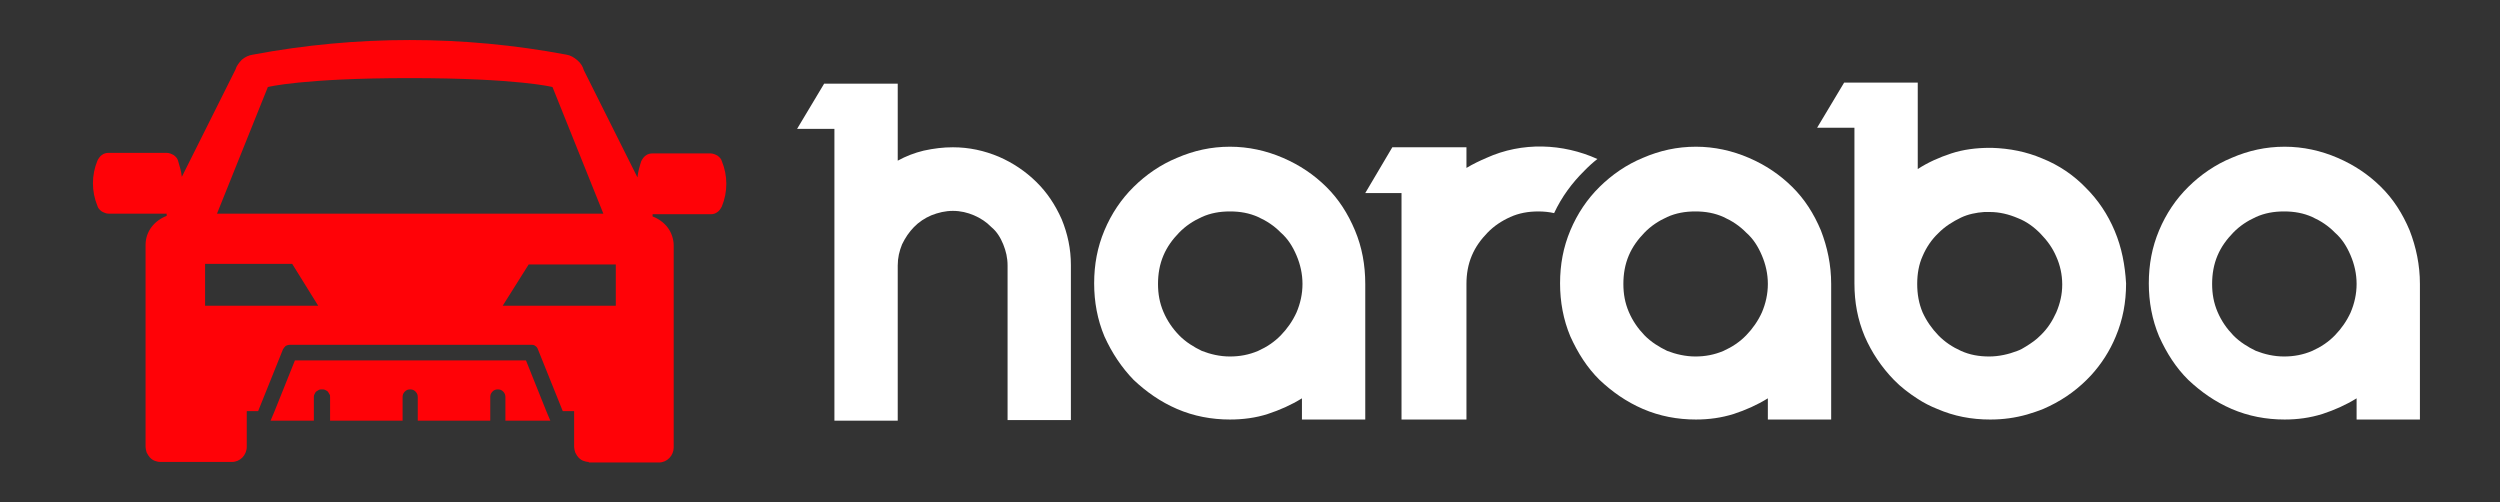
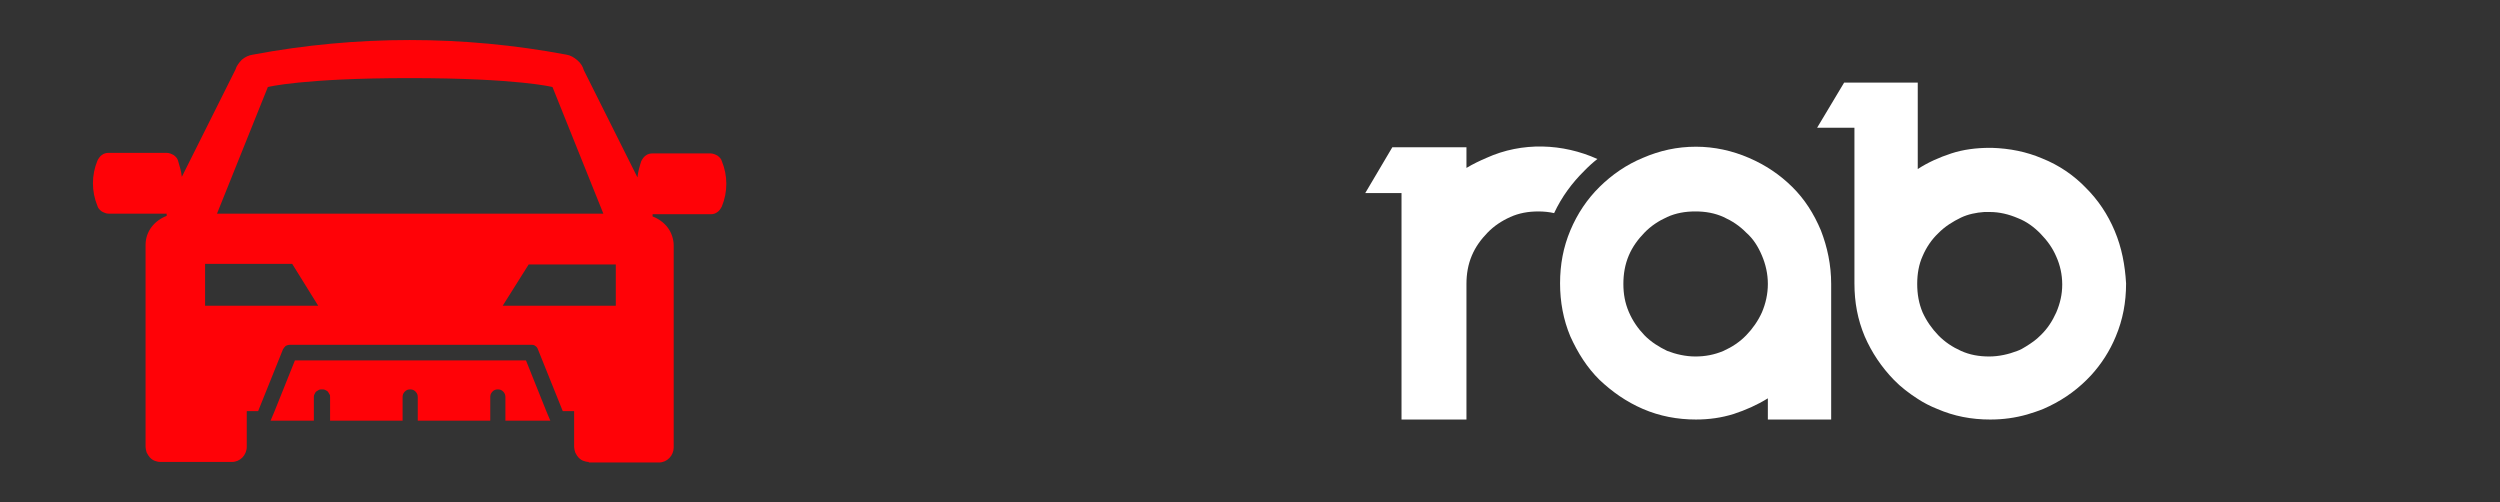
<svg xmlns="http://www.w3.org/2000/svg" width="239" height="48" viewBox="0 0 239 48" fill="none">
  <rect x="0" y="0" width="239" height="48" fill="#333333" stroke="none" />
-   <path d="M91.099 14.08C92.651 14.08 94.1 14.4 95.497 14.987C96.842 15.573 98.031 16.373 99.066 17.387C100.101 18.4 100.877 19.573 101.497 20.96C102.066 22.347 102.377 23.787 102.377 25.333V40.16H96.324V25.387C96.324 24.64 96.169 24 95.91 23.36C95.652 22.72 95.29 22.133 94.772 21.707C94.307 21.227 93.738 20.853 93.117 20.587C92.496 20.32 91.824 20.16 91.099 20.16C90.375 20.16 89.703 20.32 89.03 20.587C88.409 20.853 87.84 21.227 87.375 21.707C86.909 22.187 86.547 22.72 86.237 23.36C85.978 24 85.823 24.64 85.823 25.387V26.293V40.213H79.77V26.293V25.387V18.453V12.32H76.201L78.787 8H79.77H85.823V15.36C86.599 14.933 87.426 14.613 88.306 14.4C89.289 14.187 90.168 14.08 91.099 14.08Z" fill="white" />
-   <path d="M130.519 27.146V40.106H124.466V38.08C123.432 38.72 122.345 39.2 121.207 39.573C120.069 39.946 118.828 40.106 117.586 40.106C115.827 40.106 114.12 39.786 112.516 39.093C110.913 38.4 109.568 37.44 108.378 36.32C107.24 35.146 106.308 33.76 105.584 32.16C104.912 30.56 104.601 28.853 104.601 27.093C104.601 25.28 104.912 23.626 105.584 22.026C106.257 20.426 107.188 19.04 108.378 17.866C109.568 16.693 110.964 15.733 112.516 15.093C114.12 14.4 115.775 14.026 117.586 14.026C119.345 14.026 121.052 14.4 122.656 15.093C124.259 15.786 125.604 16.693 126.794 17.866C127.984 19.04 128.863 20.426 129.536 22.026C130.208 23.626 130.519 25.333 130.519 27.146ZM117.586 34.08C118.517 34.08 119.397 33.92 120.276 33.546C121.104 33.173 121.828 32.693 122.449 32.053C123.07 31.413 123.587 30.666 123.949 29.866C124.311 29.013 124.518 28.106 124.518 27.146C124.518 26.186 124.311 25.28 123.949 24.426C123.587 23.573 123.121 22.826 122.449 22.24C121.828 21.6 121.104 21.12 120.276 20.746C119.448 20.373 118.569 20.213 117.586 20.213C116.603 20.213 115.724 20.373 114.896 20.746C114.068 21.12 113.344 21.6 112.723 22.24C112.102 22.88 111.585 23.573 111.223 24.426C110.861 25.28 110.706 26.186 110.706 27.146C110.706 28.106 110.861 28.96 111.223 29.813C111.585 30.666 112.102 31.413 112.723 32.053C113.344 32.693 114.12 33.173 114.896 33.546C115.724 33.866 116.603 34.08 117.586 34.08Z" fill="white" />
  <path d="M152.712 15.2C152.298 15.52 151.884 15.894 151.47 16.32C150.28 17.494 149.297 18.827 148.573 20.374C148.108 20.267 147.59 20.214 147.073 20.214C146.09 20.214 145.211 20.374 144.383 20.747C143.555 21.12 142.831 21.6 142.21 22.24C141.589 22.88 141.072 23.574 140.71 24.427C140.348 25.28 140.193 26.187 140.193 27.147V40.107H133.985V18.454H130.519L133.105 14.08H133.881H133.985H140.193V16.054C140.813 15.68 141.486 15.36 142.107 15.094C145.521 13.547 149.401 13.707 152.712 15.2Z" fill="white" />
  <path d="M175.06 27.146V40.106H169.007V38.08C167.973 38.72 166.886 39.2 165.748 39.573C164.558 39.946 163.368 40.106 162.127 40.106C160.368 40.106 158.661 39.786 157.057 39.093C155.453 38.4 154.108 37.44 152.919 36.32C151.729 35.146 150.849 33.76 150.125 32.16C149.453 30.56 149.142 28.853 149.142 27.093C149.142 25.28 149.453 23.626 150.125 22.026C150.798 20.426 151.729 19.04 152.919 17.866C154.108 16.693 155.505 15.733 157.057 15.093C158.661 14.4 160.316 14.026 162.127 14.026C163.886 14.026 165.593 14.4 167.197 15.093C168.8 15.786 170.145 16.693 171.335 17.866C172.525 19.04 173.404 20.426 174.077 22.026C174.698 23.626 175.06 25.333 175.06 27.146ZM162.075 34.08C163.006 34.08 163.886 33.92 164.765 33.546C165.593 33.173 166.317 32.693 166.938 32.053C167.559 31.413 168.076 30.666 168.438 29.866C168.8 29.013 169.007 28.106 169.007 27.146C169.007 26.186 168.8 25.28 168.438 24.426C168.076 23.573 167.61 22.826 166.938 22.24C166.317 21.6 165.593 21.12 164.765 20.746C163.937 20.373 163.058 20.213 162.075 20.213C161.092 20.213 160.213 20.373 159.385 20.746C158.557 21.12 157.833 21.6 157.212 22.24C156.592 22.88 156.074 23.573 155.712 24.426C155.35 25.28 155.195 26.186 155.195 27.146C155.195 28.106 155.35 28.96 155.712 29.813C156.074 30.666 156.592 31.413 157.212 32.053C157.833 32.693 158.609 33.173 159.385 33.546C160.213 33.866 161.144 34.08 162.075 34.08Z" fill="white" />
  <path d="M202.167 22.08C201.495 20.48 200.563 19.094 199.374 17.92C198.236 16.747 196.839 15.787 195.235 15.147C193.735 14.507 192.131 14.187 190.424 14.134C190.372 14.134 190.269 14.134 190.217 14.134C188.924 14.134 187.682 14.294 186.544 14.667C185.406 15.04 184.32 15.52 183.337 16.16V7.894H176.301L173.715 12.214H177.284V27.094C177.284 28.907 177.595 30.56 178.267 32.16C178.94 33.707 179.871 35.094 181.061 36.32C181.733 37.014 182.509 37.6 183.337 38.134C183.906 38.507 184.527 38.827 185.199 39.094C186.803 39.787 188.458 40.107 190.269 40.107C191.51 40.107 192.648 39.947 193.787 39.627C194.304 39.467 194.821 39.307 195.339 39.094C196.942 38.4 198.287 37.494 199.477 36.32C199.632 36.16 199.736 36.054 199.891 35.894C200.874 34.827 201.702 33.547 202.271 32.16C202.943 30.56 203.253 28.907 203.253 27.094C203.15 25.334 202.84 23.68 202.167 22.08ZM196.58 29.867C196.218 30.667 195.752 31.414 195.08 32.054C194.666 32.48 194.2 32.8 193.683 33.12C193.424 33.28 193.166 33.44 192.855 33.547C192.028 33.867 191.097 34.08 190.165 34.08C189.182 34.08 188.303 33.92 187.475 33.547C186.648 33.174 185.923 32.694 185.303 32.054C184.682 31.414 184.165 30.667 183.802 29.867C183.44 29.014 183.285 28.107 183.285 27.147C183.285 26.187 183.44 25.28 183.802 24.48C184.165 23.627 184.682 22.88 185.303 22.294C185.923 21.654 186.699 21.174 187.475 20.8C188.148 20.48 188.924 20.32 189.7 20.267C189.855 20.267 190.01 20.267 190.217 20.267C191.148 20.267 192.028 20.48 192.907 20.854C193.735 21.174 194.459 21.707 195.08 22.347C195.701 22.987 196.218 23.68 196.58 24.534C196.942 25.334 197.149 26.24 197.149 27.2C197.149 28.16 196.942 29.014 196.58 29.867Z" fill="white" />
-   <path d="M231.344 27.146V40.106H225.291V38.08C224.257 38.72 223.17 39.2 222.032 39.573C220.842 39.946 219.652 40.106 218.411 40.106C216.652 40.106 214.945 39.786 213.341 39.093C211.737 38.4 210.392 37.44 209.203 36.32C208.013 35.146 207.133 33.76 206.409 32.16C205.737 30.56 205.426 28.853 205.426 27.093C205.426 25.28 205.737 23.626 206.409 22.026C207.082 20.426 208.013 19.04 209.203 17.866C210.392 16.693 211.789 15.733 213.341 15.093C214.945 14.4 216.6 14.026 218.411 14.026C220.17 14.026 221.877 14.4 223.481 15.093C225.084 15.786 226.429 16.693 227.619 17.866C228.809 19.04 229.688 20.426 230.361 22.026C230.982 23.626 231.344 25.333 231.344 27.146ZM218.359 34.08C219.29 34.08 220.17 33.92 221.049 33.546C221.877 33.173 222.601 32.693 223.222 32.053C223.843 31.413 224.36 30.666 224.722 29.866C225.084 29.013 225.291 28.106 225.291 27.146C225.291 26.186 225.084 25.28 224.722 24.426C224.36 23.573 223.894 22.826 223.222 22.24C222.601 21.6 221.877 21.12 221.049 20.746C220.221 20.373 219.342 20.213 218.359 20.213C217.376 20.213 216.497 20.373 215.669 20.746C214.841 21.12 214.117 21.6 213.496 22.24C212.876 22.88 212.358 23.573 211.996 24.426C211.634 25.28 211.479 26.186 211.479 27.146C211.479 28.106 211.634 28.96 211.996 29.813C212.358 30.666 212.876 31.413 213.496 32.053C214.117 32.693 214.893 33.173 215.669 33.546C216.497 33.866 217.376 34.08 218.359 34.08Z" fill="white" />
  <path d="M56.284 44.16C56.077 44.16 55.922 44.107 55.767 44.054C55.611 44.001 55.456 43.894 55.301 43.734C55.198 43.627 55.094 43.467 54.991 43.254C54.939 43.094 54.887 42.88 54.887 42.721V39.307H53.801L51.421 33.387C51.37 33.227 51.266 33.12 51.163 33.067C51.059 32.961 50.904 32.961 50.749 32.961H27.728C27.573 32.961 27.418 33.014 27.314 33.067C27.211 33.174 27.107 33.281 27.056 33.387L24.676 39.307H23.59V42.721C23.59 43.094 23.434 43.467 23.176 43.734C22.917 44.001 22.555 44.16 22.193 44.16H15.312C15.106 44.16 14.95 44.107 14.795 44.054C14.64 44.001 14.485 43.894 14.33 43.734C14.226 43.627 14.123 43.467 14.019 43.254C13.967 43.094 13.916 42.88 13.916 42.721V23.414C13.916 22.774 14.123 22.187 14.485 21.707C14.847 21.227 15.364 20.854 15.933 20.64C15.933 20.587 15.933 20.48 15.933 20.427H10.398C10.139 20.427 9.932 20.32 9.726 20.214C9.519 20.054 9.363 19.894 9.312 19.68C8.743 18.294 8.743 16.747 9.312 15.361C9.415 15.147 9.57 14.934 9.726 14.827C9.932 14.667 10.139 14.614 10.398 14.614H15.933C16.192 14.614 16.399 14.72 16.606 14.827C16.813 14.987 16.968 15.147 17.02 15.361C17.175 15.894 17.33 16.374 17.382 16.907C19.813 12.054 22.503 6.667 22.503 6.667C22.607 6.294 22.865 5.974 23.124 5.707C23.434 5.44 23.797 5.28 24.159 5.227C34.091 3.36 44.23 3.36 54.163 5.227C54.525 5.28 54.887 5.494 55.198 5.76C55.508 6.027 55.715 6.347 55.818 6.72C55.818 6.72 58.508 12.107 60.94 16.96C60.992 16.427 61.147 15.894 61.302 15.414C61.405 15.2 61.561 14.987 61.716 14.88C61.923 14.72 62.13 14.667 62.388 14.667H67.924C68.182 14.667 68.389 14.774 68.596 14.88C68.803 15.04 68.958 15.2 69.01 15.414C69.579 16.8 69.579 18.347 69.01 19.734C68.906 19.947 68.751 20.16 68.596 20.267C68.389 20.427 68.182 20.48 67.924 20.48H62.388C62.388 20.534 62.388 20.64 62.388 20.694C62.957 20.907 63.475 21.28 63.837 21.761C64.199 22.241 64.406 22.881 64.406 23.467V42.774C64.406 43.147 64.251 43.52 63.992 43.787C63.733 44.054 63.371 44.214 63.009 44.214H56.284V44.16ZM48.059 29.227H58.87V25.28H50.542L48.059 29.227ZM19.606 29.227H30.418L27.935 25.227H19.606V29.227ZM25.607 8.32L20.744 20.427H57.681L52.818 8.32C52.818 8.32 49.507 7.467 39.161 7.467C28.918 7.467 25.607 8.32 25.607 8.32ZM48.317 40.214C48.317 40.16 48.317 40.16 48.317 40.107V37.974C48.317 37.761 48.266 37.6 48.11 37.441C47.955 37.281 47.8 37.227 47.593 37.227C47.386 37.227 47.231 37.281 47.076 37.441C46.92 37.6 46.869 37.761 46.869 37.974V40.107C46.869 40.16 46.869 40.16 46.869 40.214H39.937C39.937 40.16 39.937 40.16 39.937 40.107V37.974C39.937 37.761 39.885 37.6 39.73 37.441C39.575 37.281 39.419 37.227 39.212 37.227C39.006 37.227 38.85 37.281 38.695 37.441C38.54 37.6 38.488 37.761 38.488 37.974V40.107C38.488 40.16 38.488 40.16 38.488 40.214H31.556C31.556 40.16 31.556 40.16 31.556 40.107V37.974C31.556 37.867 31.556 37.761 31.505 37.707C31.453 37.6 31.401 37.547 31.349 37.441C31.298 37.387 31.194 37.334 31.091 37.281C30.987 37.227 30.884 37.227 30.78 37.227C30.677 37.227 30.573 37.227 30.47 37.281C30.366 37.334 30.315 37.387 30.211 37.441C30.16 37.494 30.108 37.6 30.056 37.707C30.004 37.814 30.004 37.92 30.004 37.974V40.107C30.004 40.16 30.004 40.16 30.004 40.214H25.866L26.228 39.361L28.194 34.454H50.283L52.249 39.361L52.611 40.214H48.317Z" fill="#FF0207" />
</svg>